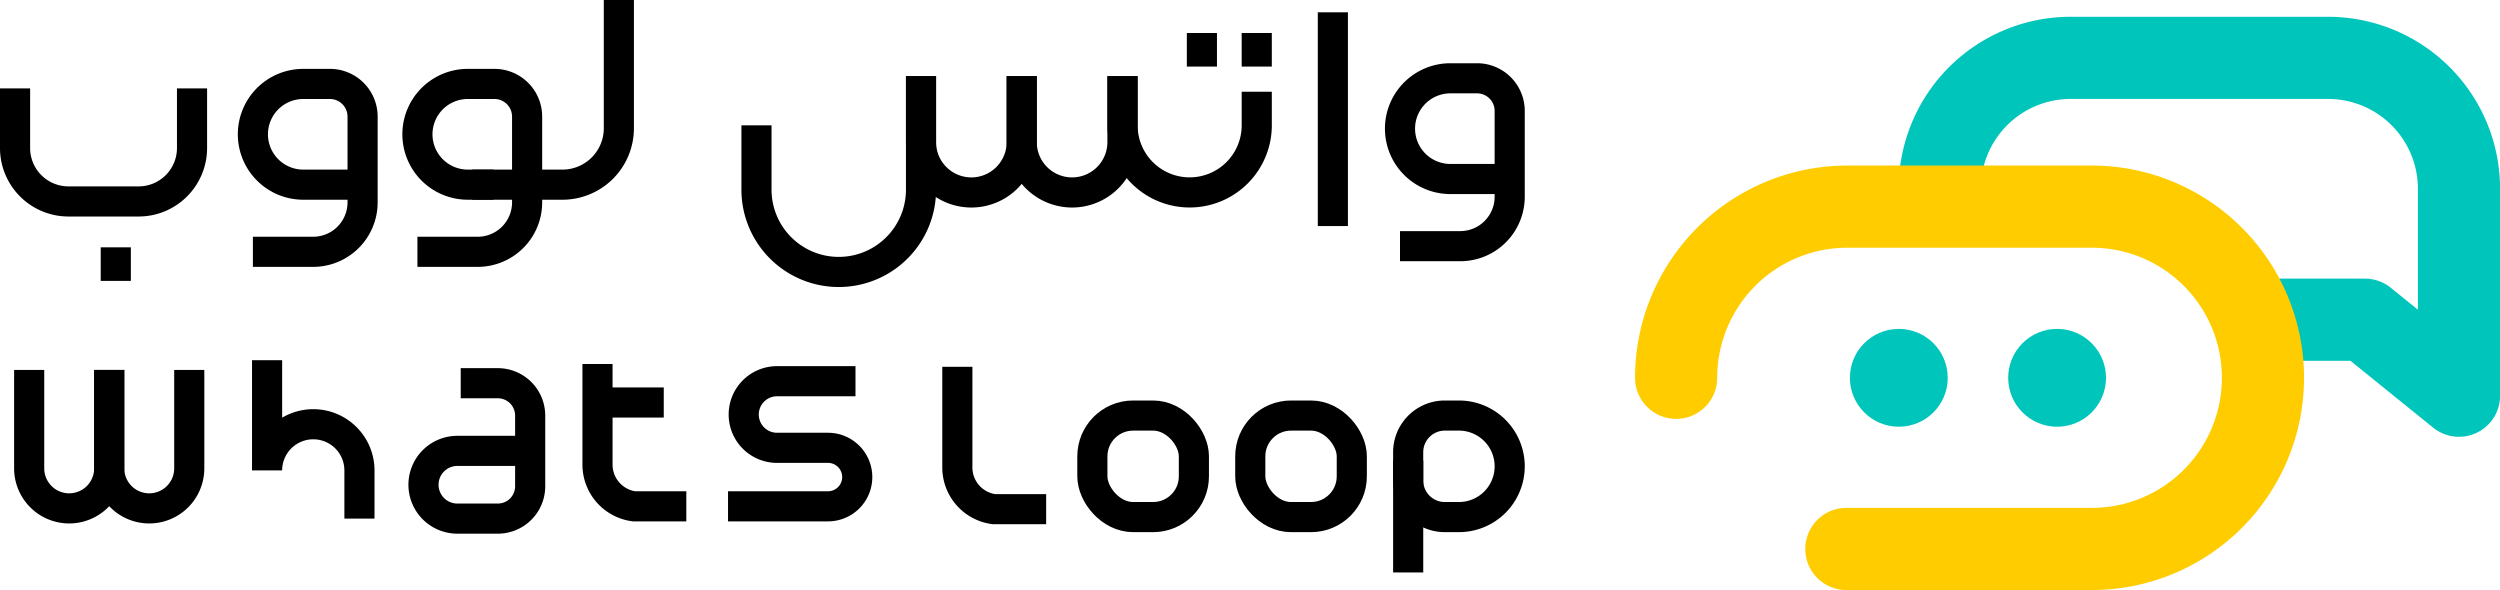
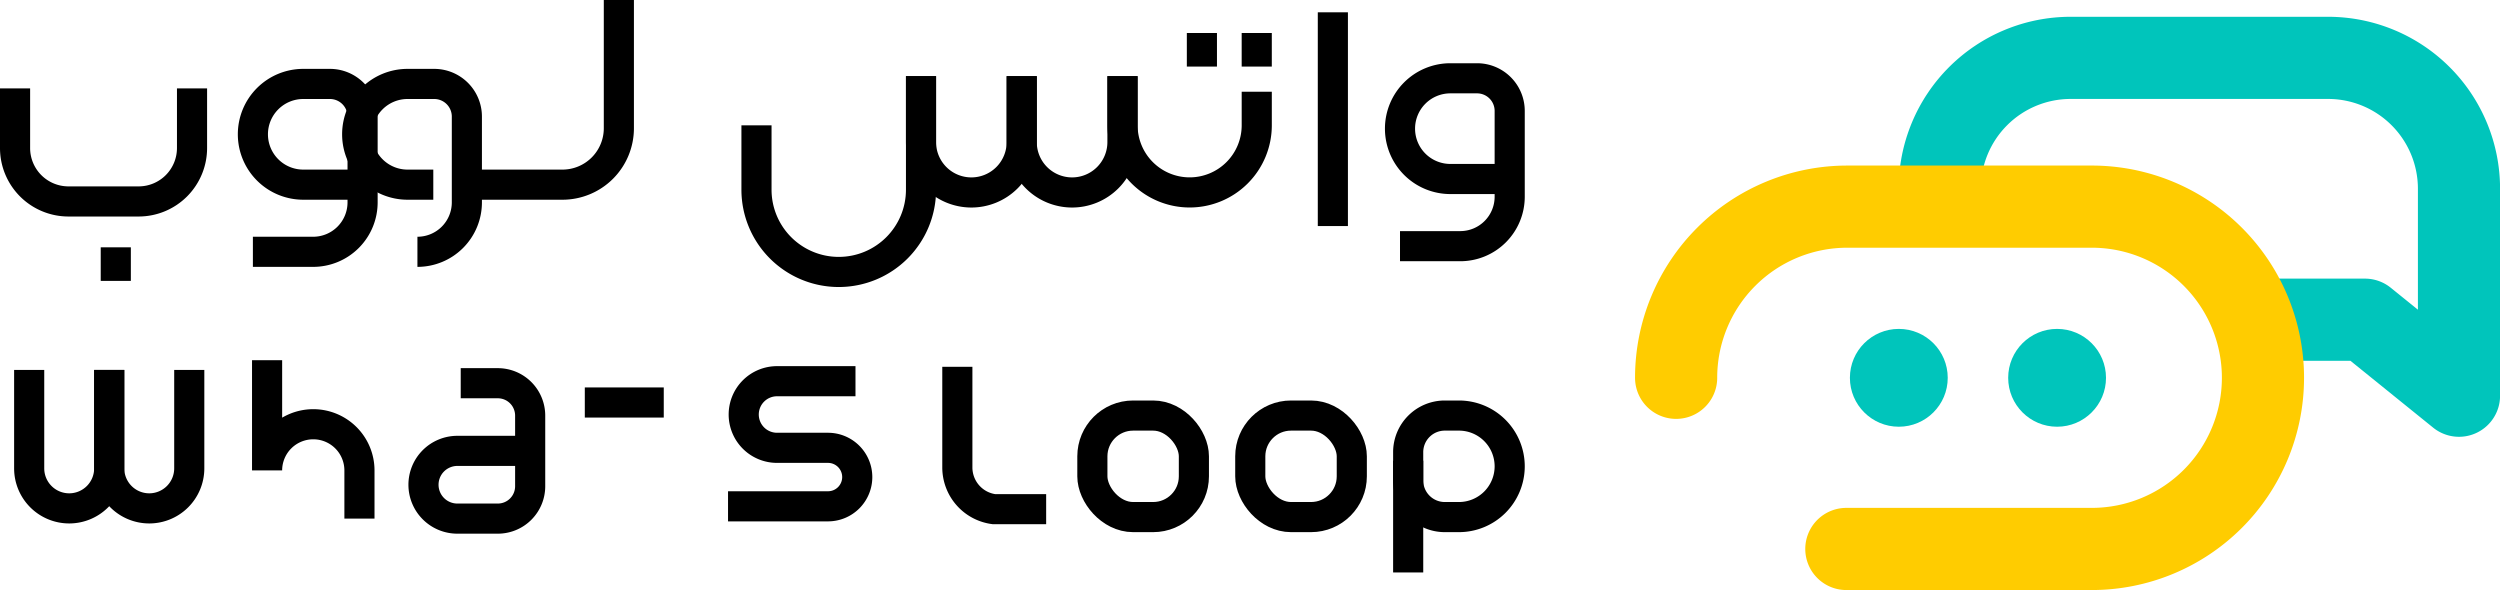
<svg xmlns="http://www.w3.org/2000/svg" width="182.578" height="43.091" viewBox="0 0 182.578 43.091">
  <g id="Group_10027" data-name="Group 10027" transform="translate(-1342.075 -24)">
    <g id="Group_8903" data-name="Group 8903" transform="translate(1464.484 28.226)">
      <path id="Path_3238" data-name="Path 3238" d="M721.586,701.13q-.016-.283-.017-.57h0A9.561,9.561,0,0,1,731.13,691h18.8a9.561,9.561,0,0,1,9.561,9.561v15.112l-6.869-5.551h-7.829" transform="translate(-702.317 -691)" fill="none" stroke="#00c5bb" stroke-linecap="round" stroke-linejoin="round" stroke-width="6" />
      <path id="Path_3239" data-name="Path 3239" d="M738.5,716.355h0a12.5,12.5,0,0,1,12.5-12.5h17.858a12.5,12.5,0,0,1,12.5,12.5h0a12.5,12.5,0,0,1-12.5,12.5H750.932" transform="translate(-738.5 -692.99)" fill="none" stroke="#fc0" stroke-linecap="round" stroke-linejoin="round" stroke-width="6" />
      <ellipse id="Ellipse_7" data-name="Ellipse 7" cx="3.572" cy="3.572" rx="3.572" ry="3.572" transform="translate(24.251 19.794)" fill="#00c5bb" />
      <ellipse id="Ellipse_8" data-name="Ellipse 8" cx="3.572" cy="3.572" rx="3.572" ry="3.572" transform="translate(12.692 19.794)" fill="#00c5bb" />
    </g>
    <g id="Group_9539" data-name="Group 9539" transform="translate(1343.175 24)">
      <path id="Path_4995" data-name="Path 4995" d="M237.083,574.708h4.4a3.611,3.611,0,0,0,3.611-3.611v-6.265a2.384,2.384,0,0,0-2.384-2.384h-1.949a3.678,3.678,0,0,0-3.678,3.678h0a3.677,3.677,0,0,0,3.678,3.677h4.333" transform="translate(-135.939 -556.73)" fill="none" stroke="#000" stroke-miterlimit="10" stroke-width="2.2" />
-       <path id="Path_4996" data-name="Path 4996" d="M157.208,575.166h4.4a3.61,3.61,0,0,0,3.611-3.611V565.29a2.385,2.385,0,0,0-2.384-2.384h-1.949a3.678,3.678,0,0,0-3.678,3.678h0a3.678,3.678,0,0,0,3.678,3.678h1.881" transform="translate(-127.823 -556.776)" fill="none" stroke="#000" stroke-miterlimit="10" stroke-width="2.2" />
+       <path id="Path_4996" data-name="Path 4996" d="M157.208,575.166a3.61,3.61,0,0,0,3.611-3.611V565.29a2.385,2.385,0,0,0-2.384-2.384h-1.949a3.678,3.678,0,0,0-3.678,3.678h0a3.678,3.678,0,0,0,3.678,3.678h1.881" transform="translate(-127.823 -556.776)" fill="none" stroke="#000" stroke-miterlimit="10" stroke-width="2.2" />
      <path id="Path_4997" data-name="Path 4997" d="M143.833,575.166h4.4a3.61,3.61,0,0,0,3.611-3.611V565.29a2.385,2.385,0,0,0-2.384-2.384h-1.949a3.678,3.678,0,0,0-3.678,3.678h0a3.678,3.678,0,0,0,3.678,3.678h4.333" transform="translate(-126.464 -556.776)" fill="none" stroke="#000" stroke-miterlimit="10" stroke-width="2.2" />
      <line id="Line_21" data-name="Line 21" y2="15.61" transform="translate(96.24 0.899)" fill="none" stroke="#000" stroke-miterlimit="10" stroke-width="2.2" />
      <path id="Path_4998" data-name="Path 4998" d="M206.333,563.271" transform="translate(-132.815 -556.813)" fill="none" stroke="#000" stroke-miterlimit="10" stroke-width="2.2" />
      <path id="Path_4999" data-name="Path 4999" d="M205.5,562.271v4.819a3.677,3.677,0,0,1-3.677,3.678h0a3.678,3.678,0,0,1-3.678-3.678v-4.819" transform="translate(-131.983 -556.712)" fill="none" stroke="#000" stroke-miterlimit="10" stroke-width="2.2" />
      <path id="Path_5000" data-name="Path 5000" d="M213.689,562.271v4.819a3.678,3.678,0,0,1-3.678,3.678h0a3.678,3.678,0,0,1-3.678-3.678v-4.819" transform="translate(-132.815 -556.712)" fill="none" stroke="#000" stroke-miterlimit="10" stroke-width="2.2" />
      <path id="Path_5001" data-name="Path 5001" d="M224.329,563.413v2.452a4.9,4.9,0,0,1-4.9,4.9h0a4.9,4.9,0,0,1-4.9-4.9v-3.594" transform="translate(-133.647 -556.712)" fill="none" stroke="#000" stroke-miterlimit="10" stroke-width="2.2" />
      <path id="Path_5002" data-name="Path 5002" d="M184.771,565.865v4.7a6.008,6.008,0,0,0,6.008,6.008h0a6.007,6.007,0,0,0,6.008-6.008v-8.291" transform="translate(-130.624 -556.712)" fill="none" stroke="#000" stroke-miterlimit="10" stroke-width="2.2" />
      <path id="Path_5003" data-name="Path 5003" d="M124.5,563.271v4.359a3.9,3.9,0,0,0,3.9,3.895h5.124a3.9,3.9,0,0,0,3.9-3.895v-4.359" transform="translate(-124.5 -556.813)" fill="none" stroke="#000" stroke-miterlimit="10" stroke-width="2.2" />
      <line id="Line_22" data-name="Line 22" y1="2.452" transform="translate(90.681 2.41)" fill="none" stroke="#000" stroke-miterlimit="10" stroke-width="2.2" />
      <line id="Line_23" data-name="Line 23" y1="2.452" transform="translate(86.676 2.41)" fill="none" stroke="#000" stroke-miterlimit="10" stroke-width="2.2" />
      <path id="Path_5004" data-name="Path 5004" d="M172.372,556.083v9.366a4.12,4.12,0,0,1-4.12,4.12h-6.585" transform="translate(-128.276 -556.083)" fill="none" stroke="#000" stroke-miterlimit="10" stroke-width="2.2" />
      <line id="Line_24" data-name="Line 24" y1="2.452" transform="translate(7.356 18.062)" fill="none" stroke="#000" stroke-miterlimit="10" stroke-width="2.2" />
      <path id="Path_5005" data-name="Path 5005" d="M201.1,585.9v7.351a3.073,3.073,0,0,0,2.671,3.046h3.815" transform="translate(-132.284 -559.112)" fill="none" stroke="#000" stroke-miterlimit="10" stroke-width="2.2" />
      <path id="Path_5006" data-name="Path 5006" d="M132.153,597.41" transform="translate(-125.278 -560.282)" fill="none" stroke="#000" stroke-miterlimit="10" stroke-width="2.2" />
      <path id="Path_5007" data-name="Path 5007" d="M131.492,586.153v7.19a2.923,2.923,0,0,1-2.923,2.923h0a2.923,2.923,0,0,1-2.922-2.923v-7.19" transform="translate(-124.616 -559.138)" fill="none" stroke="#000" stroke-miterlimit="10" stroke-width="2.2" />
      <path id="Path_5008" data-name="Path 5008" d="M138,586.153v7.19a2.923,2.923,0,0,1-2.923,2.923h0a2.923,2.923,0,0,1-2.922-2.923v-7.19" transform="translate(-125.278 -559.138)" fill="none" stroke="#000" stroke-miterlimit="10" stroke-width="2.2" />
      <g id="Group_9536" data-name="Group 9536" transform="translate(18.407 26.305)">
        <path id="Path_5009" data-name="Path 5009" d="M151.733,596.934v-3.52a3.372,3.372,0,0,0-3.372-3.373h0a3.373,3.373,0,0,0-3.373,3.373v-8.051" transform="translate(-144.989 -585.363)" fill="none" stroke="#000" stroke-miterlimit="10" stroke-width="2.2" />
      </g>
      <g id="Group_9537" data-name="Group 9537" transform="translate(29.828 27.989)">
        <path id="Path_5010" data-name="Path 5010" d="M165.493,592.177h-5.318a2.473,2.473,0,0,0-2.473,2.474h0a2.473,2.473,0,0,0,2.473,2.473h2.954a2.363,2.363,0,0,0,2.364-2.363V589.6a2.364,2.364,0,0,0-2.364-2.364h-2.708" transform="translate(-157.702 -587.238)" fill="none" stroke="#000" stroke-miterlimit="10" stroke-width="2.2" />
      </g>
      <g id="Group_9538" data-name="Group 9538" transform="translate(41.609 26.581)">
-         <path id="Path_5011" data-name="Path 5011" d="M171.847,585.67v7.351a3.073,3.073,0,0,0,2.67,3.046h3.816" transform="translate(-170.92 -585.67)" fill="none" stroke="#000" stroke-miterlimit="10" stroke-width="2.2" />
        <line id="Line_25" data-name="Line 25" x2="5.766" transform="translate(0 2.814)" fill="none" stroke="#000" stroke-miterlimit="10" stroke-width="2.2" />
      </g>
      <path id="Path_5012" data-name="Path 5012" d="M182.458,596.209h7.3a2.136,2.136,0,0,0,2.137-2.136h0a2.137,2.137,0,0,0-2.137-2.136h-3.722a2.432,2.432,0,0,1-2.432-2.433h0a2.432,2.432,0,0,1,2.432-2.432h5.73" transform="translate(-130.389 -559.232)" fill="none" stroke="#000" stroke-miterlimit="10" stroke-width="2.2" />
      <rect id="Rectangle_4428" data-name="Rectangle 4428" width="7.414" height="7.414" rx="2.976" transform="translate(78.677 30.349)" fill="none" stroke="#000" stroke-miterlimit="10" stroke-width="2.2" />
      <rect id="Rectangle_4429" data-name="Rectangle 4429" width="7.414" height="7.414" rx="2.976" transform="translate(90.209 30.349)" fill="none" stroke="#000" stroke-miterlimit="10" stroke-width="2.2" />
      <path id="Rectangle_4430" data-name="Rectangle 4430" d="M2.674,0H3.707A3.707,3.707,0,0,1,7.414,3.707v0A3.707,3.707,0,0,1,3.707,7.414H2.674A2.674,2.674,0,0,1,0,4.74V2.674A2.674,2.674,0,0,1,2.674,0Z" transform="translate(101.741 30.349)" fill="none" stroke="#000" stroke-miterlimit="10" stroke-width="2.2" />
      <line id="Line_26" data-name="Line 26" y2="8.163" transform="translate(101.741 33.644)" fill="none" stroke="#000" stroke-miterlimit="10" stroke-width="2.2" />
    </g>
  </g>
</svg>